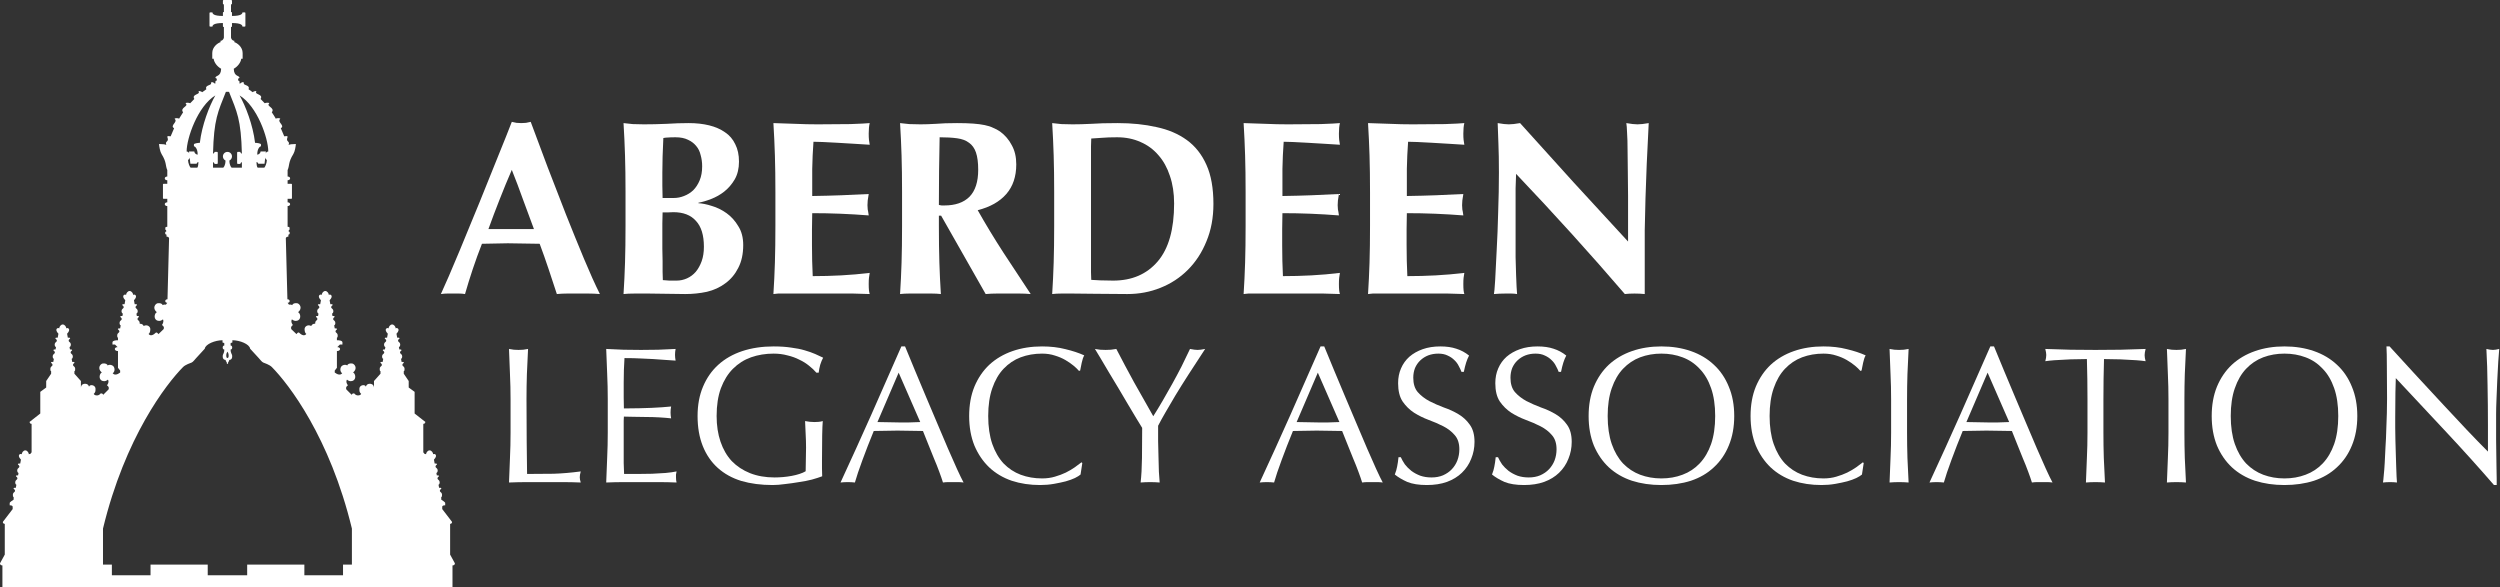
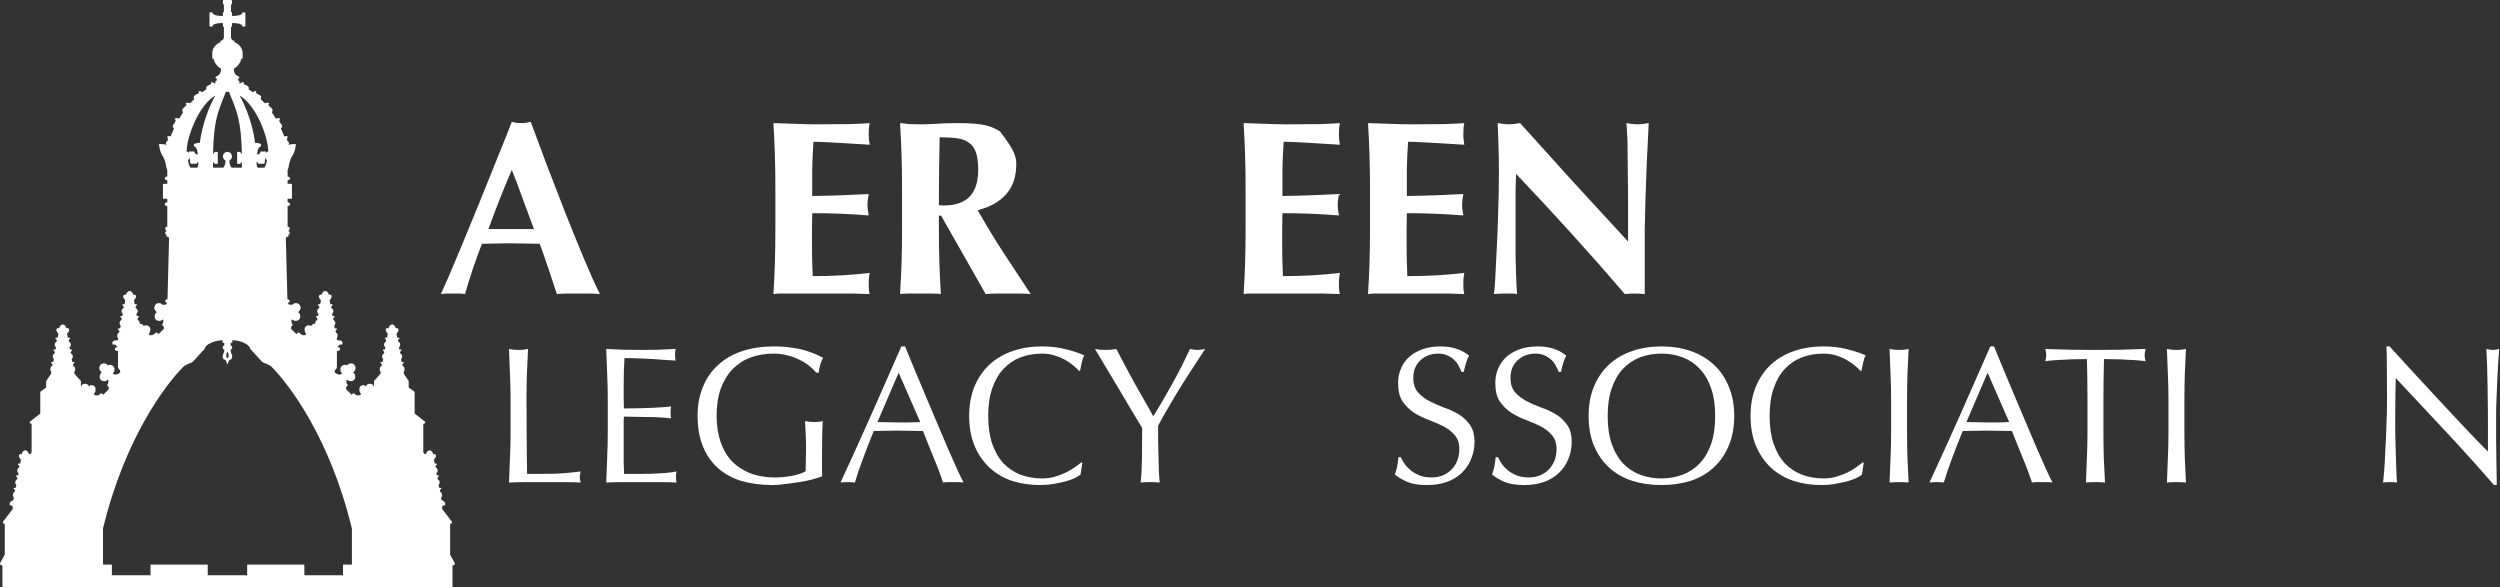
<svg xmlns="http://www.w3.org/2000/svg" width="1286" height="302" viewBox="0 0 1286 302" fill="none">
  <rect x="0" y="0" width="1286" height="302" fill="#333333" stroke="none" />
  <path fill-rule="evenodd" clip-rule="evenodd" d="M1.241 302V290.852C0.125 290.852 -0.078 290.041 0.023 289.737L2.458 285.278V269.468C1.545 269.468 1.342 268.657 1.545 268.353L6.516 261.867V260.752C6.516 259.942 5.502 259.942 4.994 259.942V258.726C4.994 258.32 6.415 257.408 7.023 257.003V255.685C6.618 255.584 6.618 255.077 6.618 254.469C6.618 253.557 7.304 253.208 7.531 252.949C8.063 252.341 7.463 251.733 7.125 251.53C6.821 251.348 7.023 250.922 7.429 250.922H8.139L8.427 249.345C8.021 249.244 7.835 248.693 7.835 248.085C7.835 247.173 8.522 246.823 8.748 246.564C9.281 245.956 8.681 245.348 8.342 245.146C8.038 244.963 8.241 244.538 8.647 244.538H9.302L9.528 243.294C9.122 243.193 8.85 242.612 8.85 242.004C8.85 241.092 9.536 240.742 9.763 240.484C10.295 239.876 9.695 239.268 9.357 239.065C9.053 238.882 9.255 238.457 9.661 238.457H10.408L10.777 236.43C8.444 233.998 10.574 233.086 11.183 233.694C11.183 232.883 11.995 231.667 13.009 231.667C14.024 231.667 14.835 232.883 14.835 233.694C15 233.529 15.277 233.476 15.546 233.534L16.256 232.68V218.289C16.256 217.884 15.85 217.884 15.546 217.884C15.546 217.58 15.343 217.174 15.038 217.174L20.72 212.715V201.567L23.763 199.338V195.993L26.3 192.243V190.926C25.894 190.825 25.894 190.318 25.894 189.71C25.894 188.798 26.581 188.448 26.807 188.19C27.34 187.582 26.739 186.973 26.401 186.771C26.097 186.588 26.3 186.163 26.706 186.163H27.416L27.703 184.585C27.297 184.484 27.111 183.933 27.111 183.325C27.111 182.413 27.798 182.063 28.024 181.805C28.557 181.197 27.957 180.589 27.619 180.386C27.314 180.204 27.517 179.778 27.923 179.778H28.578L28.804 178.535C28.398 178.433 28.126 177.852 28.126 177.244C28.126 176.332 28.813 175.983 29.039 175.724C29.572 175.116 28.971 174.508 28.633 174.305C28.329 174.123 28.532 173.697 28.938 173.697H29.685L30.054 171.67C27.72 169.238 29.851 168.326 30.459 168.934C30.459 168.123 31.271 166.907 32.286 166.907C33.3 166.907 34.112 168.123 34.112 168.934C34.721 168.326 36.851 169.238 34.518 171.67L34.886 173.697H35.634C36.039 173.697 36.242 174.123 35.938 174.305C35.6 174.508 34.999 175.116 35.532 175.724C35.758 175.983 36.445 176.332 36.445 177.244C36.445 177.852 36.173 178.433 35.767 178.535L35.993 179.778H36.648C37.054 179.778 37.257 180.204 36.953 180.386C36.614 180.589 36.014 181.197 36.547 181.805C36.773 182.063 37.46 182.413 37.46 183.325C37.46 183.933 37.274 184.484 36.868 184.585L37.155 186.163H37.866C38.271 186.163 38.474 186.588 38.17 186.771C37.832 186.973 37.231 187.582 37.764 188.19C37.99 188.448 38.677 188.798 38.677 189.71C38.677 190.318 38.677 190.825 38.271 190.926V192.243L41.619 195.993V199.338C41.822 197.513 43.243 197.412 43.75 197.412C45.211 197.412 45.711 198.425 45.779 198.932C46.185 197.513 49.026 198.02 49.127 199.844V200.756C49.127 201.729 48.518 202.378 48.214 202.581C48.539 203.391 49.634 203.459 50.142 203.391C50.953 203.31 51.562 202.682 51.765 202.378H52.171C52.739 202.378 53.016 202.851 53.084 203.087L55.823 200.351C56.31 199.216 55.485 198.459 55.011 198.223C56.148 196.763 55.823 195.655 55.519 195.284C54.139 196.5 52.712 196.061 52.171 195.689C50.547 194.574 51.359 191.939 52.374 191.635C49.837 189.507 51.571 187.16 52.881 186.973C54.301 186.771 55.316 187.379 55.316 187.987C56.777 187.176 58.287 188.043 58.664 188.903C59.374 190.524 58.427 191.906 57.954 191.939C58.765 193.156 60.389 192.75 61.809 191.635V190.622L60.693 189.203V180.589C58.562 180.589 58.562 178.562 60.49 178.562L59.171 177.244H57.852V176.028C58.055 175.116 59.678 175.024 60.693 175.024V173.707C60.287 173.605 60.287 173.098 60.287 172.49C60.287 171.578 60.974 171.229 61.2 170.97C61.733 170.362 61.133 169.754 60.794 169.551C60.49 169.369 60.693 168.943 61.099 168.943H61.809L62.096 167.366C61.69 167.265 61.505 166.714 61.505 166.106C61.505 165.194 62.191 164.844 62.417 164.585C62.95 163.977 62.35 163.369 62.012 163.167C61.707 162.984 61.91 162.559 62.316 162.559H62.971L63.197 161.315C62.791 161.214 62.519 160.633 62.519 160.025C62.519 159.113 63.206 158.763 63.432 158.505C63.965 157.897 63.364 157.289 63.026 157.086C62.722 156.903 62.925 156.478 63.331 156.478H64.078L64.447 154.451C62.113 152.019 64.244 151.107 64.853 151.715C64.853 150.904 65.664 149.688 66.679 149.688C67.693 149.688 68.505 150.904 68.505 151.715C69.114 151.107 71.244 152.019 68.911 154.451L69.28 156.478H70.027C70.432 156.478 70.635 156.903 70.331 157.086C69.993 157.289 69.392 157.897 69.925 158.505C70.151 158.763 70.838 159.113 70.838 160.025C70.838 160.633 70.566 161.214 70.16 161.315L70.386 162.559H71.041C71.447 162.559 71.65 162.984 71.346 163.167C71.007 163.369 70.407 163.977 70.94 164.585C71.166 164.844 71.853 165.194 71.853 166.106C71.853 166.246 71.853 166.38 71.848 166.506C73.313 166.506 73.814 167.316 73.882 167.722C75.505 166.749 77.331 167.823 77.331 169.343C77.331 170.965 76.723 171.64 76.418 171.776C77.473 173.235 79.225 172.046 79.969 171.269C80.578 170.633 81.153 171.404 81.491 171.877L84.129 169.343C84.708 168.244 83.791 167.452 83.317 167.215C84.24 165.914 84.129 164.648 83.824 164.276C82.445 165.492 81.017 165.053 80.476 164.681C78.853 163.567 79.665 160.932 80.679 160.628C78.143 158.499 79.877 156.153 81.187 155.966C82.607 155.763 83.621 156.371 83.621 156.979C84.215 156.65 84.816 156.597 85.346 156.709L86.056 155.763C84.636 155.763 84.636 153.939 86.158 153.939L86.969 122.623C86.969 121.914 86.056 121.711 85.651 121.711V120.697C84.737 120.697 84.737 119.076 85.549 119.076C85.549 118.346 85.211 118.164 85.042 118.164V117.15C85.042 116.745 85.718 116.644 86.056 116.644V106.002C84.332 106.002 84.332 104.077 86.056 104.077V102.253H84.129C83.885 102.253 83.824 102.05 83.824 101.949V94.854C83.824 94.753 83.885 94.55 84.129 94.55H86.056V92.726C84.332 92.726 84.332 90.801 86.056 90.801V87.501C84.993 85.186 85.817 83.568 83.114 79.247C82.303 77.95 81.931 75.43 81.795 74.079C83.723 74.079 85.042 74.248 85.549 74.585C84.656 72.396 87.071 73.167 86.158 70.734C85.777 69.721 86.8 70.059 87.781 70.126C88.356 68.658 88.948 67.275 89.555 65.971C87.172 64.552 91.636 62.83 89.912 61.208C89.373 60.701 91.941 60.6 92.08 61.107C92.772 59.911 93.476 58.799 94.187 57.762C92.347 55.431 97.115 54.722 95.593 53.303C94.984 52.736 97.013 52.695 97.839 53.1C98.546 52.312 99.253 51.582 99.956 50.903C98.434 48.337 103.101 48.742 102.188 47.121C101.864 46.546 103.507 46.918 104.032 47.425C104.751 46.881 105.457 46.378 106.144 45.906C105.231 43.574 108.921 44.081 108.579 42.763C108.478 41.75 110.203 42.459 110.507 43.063C110.609 42.996 110.711 42.93 110.811 42.864C110.608 41.547 111.116 41.446 111.521 41.446C111.521 40.392 111.521 40.331 110.811 40.128C110.71 38.608 113.652 39.723 113.753 35.365C111.724 34.25 110.101 32.122 109.898 30.197H109.188V27.258C109.188 24.116 112.063 22.089 113.449 21.683V20.974C114.585 20.974 115.072 19.893 115.174 19.353V13.88C114.667 13.88 114.667 13.677 114.667 13.475V11.853C109.898 11.853 109.289 12.968 109.289 13.677H108.072C107.829 13.677 107.768 13.407 107.768 13.272V6.786C107.768 6.651 107.829 6.38 108.072 6.38H109.289C109.289 7.09 109.898 8.205 114.667 8.205V6.588C114.667 6.385 114.667 6.183 115.174 6.183V2.838C115.174 2.19 114.836 2.028 114.667 2.028V0.406C114.667 0.082 114.937 0.001 115.072 0.001L118.928 0C119.063 0 119.333 0.081 119.333 0.405V2.027C119.164 2.027 118.826 2.189 118.826 2.838V6.182C119.333 6.182 119.333 6.385 119.333 6.587V8.204C124.102 8.204 124.711 7.089 124.711 6.38H125.928C126.171 6.38 126.232 6.65 126.232 6.785V13.271C126.232 13.406 126.171 13.676 125.928 13.676H124.711C124.711 12.967 124.102 11.852 119.333 11.852V13.474C119.333 13.676 119.333 13.879 118.826 13.879V19.352C118.928 19.892 119.415 20.973 120.551 20.973V21.683C121.937 22.088 124.812 24.115 124.812 27.257V30.196H124.102C123.899 32.121 122.276 34.25 120.247 35.364C120.348 39.722 123.29 38.607 123.189 40.128C122.479 40.33 122.479 40.391 122.479 41.445C122.884 41.445 123.392 41.546 123.189 42.864C123.289 42.929 123.391 42.996 123.493 43.062C123.797 42.458 125.522 41.749 125.421 42.762C125.079 44.08 128.769 43.573 127.856 45.906C128.543 46.377 129.249 46.88 129.968 47.424C130.493 46.917 132.136 46.545 131.812 47.12C130.899 48.742 135.566 48.336 134.044 50.903C134.747 51.581 135.454 52.311 136.161 53.1C136.986 52.694 139.016 52.735 138.407 53.302C136.885 54.721 141.653 55.431 139.813 57.761C140.524 58.798 141.228 59.91 141.92 61.106C142.059 60.599 144.627 60.7 144.088 61.207C142.364 62.829 146.828 64.552 144.445 65.97C145.052 67.274 145.644 68.657 146.219 70.126C147.2 70.058 148.223 69.72 147.842 70.734C146.929 73.166 149.344 72.396 148.451 74.585C148.958 74.247 150.277 74.078 152.205 74.078C152.069 75.429 151.697 77.949 150.886 79.247C148.183 83.567 149.007 85.186 147.944 87.501V90.8C149.668 90.8 149.668 92.725 147.944 92.725V94.55H149.871C150.115 94.55 150.176 94.752 150.176 94.854V101.948C150.176 102.049 150.115 102.252 149.871 102.252H147.944V104.076C149.668 104.076 149.668 106.002 147.944 106.002V116.643C148.282 116.643 148.958 116.744 148.958 117.15V118.163C148.789 118.163 148.451 118.346 148.451 119.075C149.262 119.075 149.262 120.697 148.349 120.697V121.71C147.944 121.71 147.03 121.913 147.03 122.623L147.842 153.938C149.364 153.938 149.364 155.763 147.944 155.763L148.654 156.708C149.184 156.597 149.785 156.649 150.378 156.979C150.378 156.371 151.393 155.762 152.813 155.965C154.123 156.152 155.857 158.499 153.321 160.627C154.335 160.931 155.147 163.566 153.524 164.681C152.982 165.052 151.555 165.492 150.176 164.276C149.871 164.647 149.547 165.755 150.683 167.215C150.209 167.451 149.384 168.208 149.871 169.343L152.509 171.876C152.847 171.403 153.422 170.633 154.031 171.268C154.775 172.045 156.527 173.234 157.582 171.775C157.277 171.64 156.669 170.964 156.669 169.343C156.669 167.823 158.495 166.748 160.118 167.721C160.186 167.316 160.687 166.505 162.152 166.505C162.147 166.38 162.147 166.245 162.147 166.105C162.147 165.193 162.834 164.843 163.06 164.585C163.593 163.977 162.993 163.369 162.654 163.166C162.35 162.984 162.553 162.558 162.959 162.558H163.614L163.84 161.315C163.434 161.213 163.162 160.632 163.162 160.024C163.162 159.112 163.848 158.763 164.075 158.504C164.607 157.896 164.007 157.288 163.669 157.085C163.365 156.903 163.568 156.477 163.973 156.477H164.72L165.089 154.45C162.756 152.018 164.886 151.106 165.495 151.714C165.495 150.903 166.307 149.687 167.321 149.687C168.336 149.687 169.148 150.903 169.148 151.714C169.756 151.106 171.887 152.018 169.553 154.45L169.922 156.477H170.669C171.075 156.477 171.278 156.903 170.974 157.085C170.636 157.288 170.035 157.896 170.568 158.504C170.794 158.763 171.481 159.112 171.481 160.024C171.481 160.632 171.209 161.213 170.803 161.315L171.029 162.558H171.684C172.09 162.558 172.293 162.984 171.988 163.166C171.65 163.369 171.05 163.977 171.582 164.585C171.809 164.843 172.496 165.193 172.496 166.105C172.496 166.713 172.31 167.264 171.904 167.365L172.191 168.943H172.901C173.307 168.943 173.51 169.368 173.206 169.551C172.868 169.754 172.267 170.362 172.8 170.97C173.026 171.228 173.713 171.578 173.713 172.49C173.713 173.098 173.713 173.605 173.307 173.706V175.023C174.322 175.023 175.945 175.116 176.148 176.028V177.244H174.829L173.51 178.561C175.438 178.561 175.438 180.588 173.307 180.588V189.203L172.191 190.621V191.635C173.612 192.75 175.235 193.155 176.046 191.939C175.573 191.905 174.626 190.524 175.336 188.902C175.713 188.043 177.223 187.176 178.684 187.986C178.684 187.378 179.699 186.77 181.119 186.973C182.429 187.16 184.163 189.507 181.626 191.635C182.641 191.939 183.453 194.574 181.829 195.689C181.288 196.06 179.861 196.499 178.481 195.283C178.177 195.655 177.852 196.763 178.989 198.222C178.515 198.459 177.69 199.215 178.177 200.351L180.916 203.087C180.984 202.85 181.261 202.377 181.829 202.377H182.235C182.438 202.682 183.047 203.31 183.858 203.391C184.366 203.458 185.461 203.391 185.786 202.58C185.482 202.377 184.873 201.729 184.873 200.756V199.844C184.974 198.02 187.815 197.513 188.221 198.932C188.289 198.425 188.789 197.412 190.25 197.412C190.757 197.412 192.178 197.513 192.381 199.337V195.993L195.729 192.243V190.925C195.323 190.824 195.323 190.317 195.323 189.709C195.323 188.797 196.01 188.448 196.236 188.189C196.769 187.581 196.168 186.973 195.83 186.77C195.526 186.588 195.729 186.162 196.134 186.162H196.845L197.132 184.585C196.726 184.484 196.54 183.933 196.54 183.325C196.54 182.412 197.227 182.063 197.453 181.804C197.986 181.196 197.386 180.588 197.048 180.386C196.743 180.203 196.946 179.777 197.352 179.777H198.007L198.233 178.534C197.827 178.433 197.555 177.852 197.555 177.244C197.555 176.332 198.242 175.982 198.468 175.724C199.001 175.116 198.4 174.507 198.062 174.305C197.758 174.122 197.961 173.697 198.366 173.697H199.113L199.482 171.67C197.149 169.237 199.28 168.325 199.888 168.933C199.888 168.123 200.7 166.907 201.714 166.907C202.729 166.907 203.541 168.123 203.541 168.933C204.149 168.325 206.28 169.237 203.946 171.67L204.315 173.697H205.062C205.468 173.697 205.671 174.122 205.367 174.305C205.029 174.507 204.428 175.116 204.961 175.724C205.187 175.982 205.874 176.332 205.874 177.244C205.874 177.852 205.602 178.433 205.196 178.534L205.422 179.777H206.077C206.483 179.777 206.686 180.203 206.381 180.386C206.043 180.588 205.443 181.196 205.975 181.804C206.202 182.063 206.889 182.412 206.889 183.325C206.889 183.933 206.703 184.484 206.297 184.585L206.584 186.162H207.294C207.7 186.162 207.903 186.588 207.599 186.77C207.261 186.973 206.66 187.581 207.193 188.189C207.419 188.448 208.106 188.797 208.106 189.709C208.106 190.317 208.106 190.824 207.7 190.925V192.243L210.237 195.993V199.337L213.28 201.567V212.715L218.962 217.174C218.657 217.174 218.454 217.579 218.454 217.883C218.15 217.883 217.744 217.883 217.744 218.289V232.68L218.454 233.534C218.723 233.475 219 233.529 219.165 233.693C219.165 232.882 219.976 231.666 220.991 231.666C222.005 231.666 222.817 232.882 222.817 233.693C223.426 233.085 225.556 233.997 223.223 236.429L223.592 238.456H224.339C224.745 238.456 224.947 238.882 224.643 239.064C224.305 239.267 223.705 239.875 224.237 240.483C224.464 240.742 225.15 241.091 225.15 242.003C225.15 242.612 224.878 243.192 224.472 243.294L224.698 244.537H225.353C225.759 244.537 225.962 244.963 225.658 245.145C225.319 245.348 224.719 245.956 225.252 246.564C225.478 246.822 226.165 247.172 226.165 248.084C226.165 248.692 225.979 249.243 225.573 249.344L225.861 250.922H226.571C226.977 250.922 227.179 251.348 226.875 251.53C226.537 251.733 225.937 252.341 226.469 252.949C226.696 253.207 227.382 253.557 227.382 254.469C227.382 255.077 227.382 255.583 226.977 255.685V257.002C227.585 257.408 229.006 258.32 229.006 258.725V259.941C228.498 259.941 227.484 259.941 227.484 260.752V261.867L232.455 268.353C232.658 268.657 232.455 269.468 231.542 269.468V285.278L233.977 289.737C234.078 290.041 233.875 290.852 232.759 290.852V302L1.241 302ZM52.982 271.9V290.447H57.548V295.919H77.433V290.447H106.855V295.919L127.145 295.919V290.446H156.567V295.919H176.452V290.446H181.018V271.9C169.655 224.876 148.451 197.513 139.827 188.797C138.624 187.581 136.073 186.77 135.363 186.466C134.653 186.162 133.638 184.743 133.131 184.237L128.667 179.372C128.346 176.986 123.29 175.014 119.536 175.014V175.926C119.536 176.737 118.623 175.926 118.623 176.737V177.751C119.435 177.751 119.435 178.561 119.435 178.764C119.435 178.967 119.435 179.777 118.623 179.777C118.623 182.007 119.435 181.869 119.435 183.325C119.435 184.845 118.522 185.149 117.913 185.149C117.913 185.878 117.575 186.128 117.406 186.162C117.406 186.973 117.304 187.176 117 187.176C116.696 187.176 116.594 186.973 116.594 186.163C116.425 186.129 116.087 185.879 116.087 185.149C115.478 185.149 114.565 184.845 114.565 183.325C114.565 181.87 115.377 182.008 115.377 179.778C114.565 179.778 114.565 178.967 114.565 178.765C114.565 178.562 114.565 177.751 115.377 177.751V176.738C115.377 175.927 114.464 176.738 114.464 175.927V175.015C110.71 175.015 105.654 176.987 105.333 179.373L100.869 184.237C100.361 184.744 99.347 186.163 98.637 186.467C97.927 186.771 95.376 187.582 94.173 188.798C85.549 197.513 64.345 224.876 52.982 271.9ZM116.391 182.818C116.391 183.325 116.391 184.136 117 184.136C117.609 184.136 117.609 183.325 117.609 182.818C117.609 181.845 117.203 181.129 117 180.892C116.797 181.129 116.391 181.845 116.391 182.818ZM97.318 79.045C97.284 78.673 96.892 77.93 95.999 77.93C95.999 71.154 101.656 54.642 110.772 49.084C107.664 54.509 103.875 64.308 102.796 73.471C101.883 73.471 99.753 73.775 99.753 74.281V75.194C100.395 75.362 101.68 76.471 101.68 79.551C101.173 79.518 100.118 79.146 99.956 77.93H97.216L97.318 79.045L97.557 81.072L97.927 84.213H101.173C101.207 83.943 101.437 83.403 102.086 83.403C102.019 84.112 101.985 85.734 101.477 86.24H98.028C97.622 85.767 96.79 84.213 96.709 82.186C97.115 82.186 97.318 81.882 97.557 81.072L97.318 79.045ZM116.188 47.253C116.457 47.233 116.727 47.221 117 47.221C117.273 47.221 117.543 47.232 117.812 47.252C121.866 57.484 124 61.347 124.427 79.044C123.797 78.841 123.696 78.436 123.595 78.132H122.377C121.971 78.132 121.971 78.335 121.971 78.943V83.503C121.971 84.111 121.971 84.314 122.377 84.314H123.595C123.696 84.01 123.899 83.572 124.427 83.402V86.24H119.131C118.116 85.125 117.981 83.407 118.015 82.562C118.795 82.186 119.333 81.387 119.333 80.463C119.333 79.175 118.289 78.133 117 78.133C115.711 78.133 114.667 79.176 114.667 80.463C114.667 81.388 115.205 82.186 115.985 82.563C116.019 83.408 115.884 85.125 114.869 86.24H109.573V83.403C110.101 83.573 110.304 84.011 110.405 84.315H111.623C112.029 84.315 112.029 84.112 112.029 83.504V78.943C112.029 78.335 112.029 78.133 111.623 78.133H110.405C110.304 78.437 110.203 78.842 109.573 79.045C110 61.348 112.134 57.485 116.188 47.253ZM138.001 77.929C137.108 77.929 136.716 78.672 136.682 79.044L136.443 81.071C136.682 81.882 136.885 82.186 137.291 82.186C137.21 84.213 136.378 85.767 135.972 86.24H132.522C132.015 85.733 131.981 84.111 131.914 83.402C132.563 83.402 132.793 83.942 132.827 84.213H136.073L136.443 81.071L136.682 79.044L136.784 77.929H134.044C133.882 79.145 132.827 79.517 132.32 79.551C132.32 76.47 133.605 75.362 134.247 75.193V74.281C134.247 73.774 132.117 73.47 131.204 73.47C130.125 64.308 126.336 54.509 123.228 49.083C132.344 54.641 138.001 71.153 138.001 77.929Z" fill="white" />
  <path d="M263.272 87.384C261.053 92.504 258.963 97.581 257 102.616C255.037 107.565 253.117 112.643 251.24 117.848H274.664C272.787 112.643 270.909 107.565 269.032 102.616C267.24 97.581 265.32 92.504 263.272 87.384ZM308.584 151.256C306.536 151.085 304.573 151 302.696 151C300.904 151 299.112 151 297.32 151C295.528 151 293.693 151 291.816 151C290.024 151 288.232 151.085 286.44 151.256C285.075 147.075 283.667 142.808 282.216 138.456C280.765 134.104 279.229 129.752 277.608 125.4C274.877 125.315 272.147 125.272 269.416 125.272C266.685 125.187 263.955 125.144 261.224 125.144C259.005 125.144 256.787 125.187 254.568 125.272C252.349 125.272 250.131 125.315 247.912 125.4C246.205 129.752 244.627 134.104 243.176 138.456C241.725 142.808 240.403 147.075 239.208 151.256C238.184 151.085 237.16 151 236.136 151C235.197 151 234.216 151 233.192 151C232.168 151 231.144 151 230.12 151C229.096 151 227.987 151.085 226.792 151.256C227.816 149.037 229.181 145.965 230.888 142.04C232.595 138.115 234.472 133.677 236.52 128.728C238.568 123.779 240.744 118.488 243.048 112.856C245.437 107.139 247.784 101.379 250.088 95.576C252.477 89.773 254.781 84.056 257 78.424C259.304 72.792 261.395 67.544 263.272 62.68C264.125 62.851 264.936 63.021 265.704 63.192C266.472 63.277 267.283 63.32 268.136 63.32C268.989 63.32 269.8 63.277 270.568 63.192C271.336 63.021 272.147 62.851 273 62.68C275.731 69.933 278.632 77.699 281.704 85.976C284.861 94.253 288.019 102.403 291.176 110.424C294.333 118.36 297.405 125.912 300.392 133.08C303.379 140.248 306.109 146.307 308.584 151.256Z" fill="white" />
-   <path d="M362.087 126.936C362.087 120.963 360.722 116.525 357.991 113.624C355.346 110.637 351.463 109.144 346.343 109.144C345.148 109.144 344.124 109.187 343.271 109.272C342.418 109.272 341.607 109.272 340.839 109.272C340.839 111.064 340.796 112.941 340.711 114.904C340.711 116.781 340.711 119.043 340.711 121.688C340.711 123.736 340.711 125.827 340.711 127.96C340.796 130.093 340.839 132.184 340.839 134.232C340.839 136.28 340.839 138.157 340.839 139.864C340.924 141.571 340.967 142.979 340.967 144.088C342.162 144.173 343.271 144.259 344.295 144.344C345.319 144.344 346.556 144.344 348.007 144.344C349.884 144.344 351.676 143.96 353.383 143.192C355.09 142.424 356.583 141.315 357.863 139.864C359.143 138.328 360.167 136.493 360.935 134.36C361.703 132.227 362.087 129.752 362.087 126.936ZM361.191 85.592C361.191 83.544 360.935 81.624 360.423 79.832C359.996 77.955 359.228 76.376 358.119 75.096C357.01 73.731 355.602 72.664 353.895 71.896C352.188 71.043 350.055 70.616 347.495 70.616C345.618 70.616 344.295 70.659 343.527 70.744C342.844 70.744 342.076 70.829 341.223 71C341.052 74.157 340.924 77.357 340.839 80.6C340.754 83.843 340.711 86.573 340.711 88.792C340.711 91.096 340.711 93.315 340.711 95.448C340.796 97.496 340.839 99.629 340.839 101.848H346.599C348.391 101.848 350.14 101.507 351.847 100.824C353.639 100.141 355.218 99.16 356.583 97.88C357.948 96.515 359.058 94.808 359.911 92.76C360.764 90.712 361.191 88.323 361.191 85.592ZM321.767 98.776C321.767 91.693 321.682 85.421 321.511 79.96C321.34 74.413 321.084 68.867 320.743 63.32C322.194 63.491 323.772 63.661 325.479 63.832C327.186 63.917 329.106 63.96 331.239 63.96C334.908 63.96 338.748 63.875 342.759 63.704C346.77 63.448 350.61 63.32 354.279 63.32C358.119 63.32 361.618 63.704 364.775 64.472C367.932 65.24 370.663 66.435 372.967 68.056C375.271 69.592 377.02 71.64 378.215 74.2C379.495 76.675 380.135 79.661 380.135 83.16C380.135 86.659 379.41 89.688 377.959 92.248C376.508 94.723 374.716 96.813 372.583 98.52C370.535 100.141 368.274 101.421 365.799 102.36C363.41 103.299 361.234 103.939 359.271 104.28V104.536C361.234 104.621 363.538 105.091 366.183 105.944C368.828 106.712 371.346 107.949 373.735 109.656C376.124 111.363 378.13 113.581 379.751 116.312C381.458 118.957 382.311 122.2 382.311 126.04C382.311 130.648 381.458 134.573 379.751 137.816C378.13 141.059 375.911 143.704 373.095 145.752C370.364 147.8 367.207 149.251 363.623 150.104C360.039 150.872 356.327 151.256 352.487 151.256C349.074 151.256 345.874 151.213 342.887 151.128C339.986 151.043 336.914 151 333.671 151C331.367 151 328.978 151 326.503 151C324.114 151 322.194 151.085 320.743 151.256C321.084 145.965 321.34 140.589 321.511 135.128C321.682 129.581 321.767 123.267 321.767 116.184V98.776Z" fill="white" />
  <path d="M398.865 98.776C398.865 91.693 398.78 85.421 398.609 79.96C398.438 74.413 398.182 68.867 397.841 63.32C401.681 63.405 405.478 63.533 409.233 63.704C412.988 63.875 416.785 63.96 420.625 63.96C426.94 63.96 432.529 63.917 437.393 63.832C442.342 63.661 445.67 63.491 447.377 63.32C447.036 64.685 446.865 66.477 446.865 68.696C446.865 70.061 446.908 71.128 446.993 71.896C447.078 72.664 447.206 73.517 447.377 74.456C444.902 74.285 442.172 74.115 439.185 73.944C436.284 73.773 433.425 73.603 430.609 73.432C427.878 73.261 425.404 73.133 423.185 73.048C420.966 72.963 419.388 72.92 418.449 72.92C418.108 77.613 417.894 82.264 417.809 86.872C417.809 91.48 417.809 96.131 417.809 100.824C423.356 100.739 428.348 100.611 432.785 100.44C437.308 100.269 442.001 100.056 446.865 99.8C446.609 101.251 446.438 102.36 446.353 103.128C446.268 103.896 446.225 104.707 446.225 105.56C446.225 106.243 446.268 106.968 446.353 107.736C446.524 108.419 446.694 109.443 446.865 110.808C437.137 110.04 427.452 109.656 417.809 109.656C417.809 112.387 417.766 115.117 417.681 117.848C417.681 120.579 417.681 123.309 417.681 126.04C417.681 131.587 417.809 136.92 418.065 142.04C422.929 142.04 427.793 141.912 432.657 141.656C437.521 141.4 442.428 140.973 447.377 140.376C447.206 141.315 447.078 142.168 446.993 142.936C446.908 143.704 446.865 144.771 446.865 146.136C446.865 147.501 446.908 148.568 446.993 149.336C447.078 150.104 447.206 150.744 447.377 151.256C445.073 151.171 442.214 151.085 438.801 151C435.473 151 430.865 151 424.977 151C419.772 151 415.548 151 412.305 151C409.148 151 406.588 151 404.625 151C402.748 151 401.297 151 400.273 151C399.334 151.085 398.524 151.171 397.841 151.256C398.182 145.965 398.438 140.589 398.609 135.128C398.78 129.581 398.865 123.267 398.865 116.184V98.776Z" fill="white" />
-   <path d="M503.185 87.384C503.185 83.629 502.801 80.643 502.033 78.424C501.265 76.205 500.07 74.541 498.449 73.432C496.913 72.237 494.865 71.469 492.305 71.128C489.83 70.787 486.844 70.616 483.345 70.616C483.089 82.221 482.961 93.827 482.961 105.432C483.473 105.517 483.942 105.603 484.369 105.688C484.881 105.688 485.35 105.688 485.777 105.688C491.409 105.688 495.718 104.195 498.705 101.208C501.692 98.136 503.185 93.528 503.185 87.384ZM482.961 110.936V116.184C482.961 123.267 483.046 129.581 483.217 135.128C483.388 140.589 483.644 145.965 483.985 151.256C482.534 151.085 480.956 151 479.249 151C477.542 151 475.622 151 473.489 151C471.356 151 469.436 151 467.729 151C466.022 151 464.444 151.085 462.993 151.256C463.334 145.965 463.59 140.589 463.761 135.128C463.932 129.581 464.017 123.267 464.017 116.184V98.776C464.017 91.693 463.932 85.421 463.761 79.96C463.59 74.413 463.334 68.867 462.993 63.32C464.444 63.491 466.022 63.661 467.729 63.832C469.436 63.917 471.356 63.96 473.489 63.96C475.793 63.96 478.396 63.875 481.297 63.704C484.284 63.448 487.953 63.32 492.305 63.32C495.548 63.32 498.321 63.405 500.625 63.576C502.929 63.747 504.892 64.003 506.513 64.344C508.22 64.685 509.67 65.155 510.865 65.752C512.145 66.264 513.34 66.904 514.449 67.672C517.009 69.549 519.014 71.896 520.465 74.712C522.001 77.443 522.769 80.728 522.769 84.568C522.769 90.797 521.062 95.875 517.649 99.8C514.236 103.725 509.329 106.499 502.929 108.12C507.025 115.373 511.42 122.627 516.113 129.88C520.806 137.048 525.5 144.173 530.193 151.256C528.23 151.085 526.31 151 524.433 151C522.556 151 520.636 151 518.673 151C516.71 151 514.748 151 512.785 151C510.908 151 508.988 151.085 507.025 151.256L484.113 110.936H482.961Z" fill="white" />
-   <path d="M561.211 133.208C561.211 135.683 561.211 137.944 561.211 139.992C561.296 142.04 561.339 143.363 561.339 143.96C562.619 144.045 564.155 144.131 565.947 144.216C567.739 144.301 569.958 144.344 572.603 144.344C582.246 144.344 589.883 141.059 595.515 134.488C601.147 127.917 603.963 117.976 603.963 104.664C603.963 99.373 603.238 94.637 601.787 90.456C600.422 86.275 598.459 82.733 595.899 79.832C593.339 76.845 590.267 74.584 586.683 73.048C583.099 71.427 579.088 70.616 574.651 70.616C571.579 70.616 569.062 70.701 567.099 70.872C565.222 70.957 563.302 71.085 561.339 71.256C561.339 71.853 561.296 73.176 561.211 75.224C561.211 77.272 561.211 79.576 561.211 82.136V133.208ZM542.267 98.776C542.267 91.693 542.182 85.421 542.011 79.96C541.84 74.413 541.584 68.867 541.243 63.32C542.694 63.491 544.272 63.661 545.979 63.832C547.686 63.917 549.606 63.96 551.739 63.96C554.555 63.96 557.712 63.875 561.211 63.704C564.71 63.448 569.275 63.32 574.907 63.32C582.246 63.32 588.902 64.003 594.875 65.368C600.934 66.648 606.139 68.867 610.491 72.024C614.843 75.181 618.214 79.448 620.603 84.824C622.992 90.115 624.187 96.813 624.187 104.92C624.187 112.003 622.992 118.403 620.603 124.12C618.299 129.837 615.099 134.744 611.003 138.84C606.992 142.851 602.299 145.923 596.923 148.056C591.632 150.189 585.958 151.256 579.899 151.256C573.499 151.256 568.038 151.213 563.515 151.128C558.992 151.043 555.067 151 551.739 151C549.606 151 547.686 151 545.979 151C544.272 151 542.694 151.085 541.243 151.256C541.584 145.965 541.84 140.589 542.011 135.128C542.182 129.581 542.267 123.267 542.267 116.184V98.776Z" fill="white" />
+   <path d="M503.185 87.384C503.185 83.629 502.801 80.643 502.033 78.424C501.265 76.205 500.07 74.541 498.449 73.432C496.913 72.237 494.865 71.469 492.305 71.128C489.83 70.787 486.844 70.616 483.345 70.616C483.089 82.221 482.961 93.827 482.961 105.432C483.473 105.517 483.942 105.603 484.369 105.688C484.881 105.688 485.35 105.688 485.777 105.688C491.409 105.688 495.718 104.195 498.705 101.208C501.692 98.136 503.185 93.528 503.185 87.384ZM482.961 110.936V116.184C482.961 123.267 483.046 129.581 483.217 135.128C483.388 140.589 483.644 145.965 483.985 151.256C482.534 151.085 480.956 151 479.249 151C477.542 151 475.622 151 473.489 151C471.356 151 469.436 151 467.729 151C466.022 151 464.444 151.085 462.993 151.256C463.334 145.965 463.59 140.589 463.761 135.128C463.932 129.581 464.017 123.267 464.017 116.184V98.776C464.017 91.693 463.932 85.421 463.761 79.96C463.59 74.413 463.334 68.867 462.993 63.32C464.444 63.491 466.022 63.661 467.729 63.832C469.436 63.917 471.356 63.96 473.489 63.96C475.793 63.96 478.396 63.875 481.297 63.704C484.284 63.448 487.953 63.32 492.305 63.32C495.548 63.32 498.321 63.405 500.625 63.576C502.929 63.747 504.892 64.003 506.513 64.344C508.22 64.685 509.67 65.155 510.865 65.752C512.145 66.264 513.34 66.904 514.449 67.672C522.001 77.443 522.769 80.728 522.769 84.568C522.769 90.797 521.062 95.875 517.649 99.8C514.236 103.725 509.329 106.499 502.929 108.12C507.025 115.373 511.42 122.627 516.113 129.88C520.806 137.048 525.5 144.173 530.193 151.256C528.23 151.085 526.31 151 524.433 151C522.556 151 520.636 151 518.673 151C516.71 151 514.748 151 512.785 151C510.908 151 508.988 151.085 507.025 151.256L484.113 110.936H482.961Z" fill="white" />
  <path d="M640.74 98.776C640.74 91.693 640.655 85.421 640.484 79.96C640.313 74.413 640.057 68.867 639.716 63.32C643.556 63.405 647.353 63.533 651.108 63.704C654.863 63.875 658.66 63.96 662.5 63.96C668.815 63.96 674.404 63.917 679.268 63.832C684.217 63.661 687.545 63.491 689.252 63.32C688.911 64.685 688.74 66.477 688.74 68.696C688.74 70.061 688.783 71.128 688.868 71.896C688.953 72.664 689.081 73.517 689.252 74.456C686.777 74.285 684.047 74.115 681.06 73.944C678.159 73.773 675.3 73.603 672.484 73.432C669.753 73.261 667.279 73.133 665.06 73.048C662.841 72.963 661.263 72.92 660.324 72.92C659.983 77.613 659.769 82.264 659.684 86.872C659.684 91.48 659.684 96.131 659.684 100.824C665.231 100.739 670.223 100.611 674.66 100.44C679.183 100.269 683.876 100.056 688.74 99.8C688.484 101.251 688.313 102.36 688.228 103.128C688.143 103.896 688.1 104.707 688.1 105.56C688.1 106.243 688.143 106.968 688.228 107.736C688.399 108.419 688.569 109.443 688.74 110.808C679.012 110.04 669.327 109.656 659.684 109.656C659.684 112.387 659.641 115.117 659.556 117.848C659.556 120.579 659.556 123.309 659.556 126.04C659.556 131.587 659.684 136.92 659.94 142.04C664.804 142.04 669.668 141.912 674.532 141.656C679.396 141.4 684.303 140.973 689.252 140.376C689.081 141.315 688.953 142.168 688.868 142.936C688.783 143.704 688.74 144.771 688.74 146.136C688.74 147.501 688.783 148.568 688.868 149.336C688.953 150.104 689.081 150.744 689.252 151.256C686.948 151.171 684.089 151.085 680.676 151C677.348 151 672.74 151 666.852 151C661.647 151 657.423 151 654.18 151C651.023 151 648.463 151 646.5 151C644.623 151 643.172 151 642.148 151C641.209 151.085 640.399 151.171 639.716 151.256C640.057 145.965 640.313 140.589 640.484 135.128C640.655 129.581 640.74 123.267 640.74 116.184V98.776Z" fill="white" />
  <path d="M704.74 98.776C704.74 91.693 704.655 85.421 704.484 79.96C704.313 74.413 704.057 68.867 703.716 63.32C707.556 63.405 711.353 63.533 715.108 63.704C718.863 63.875 722.66 63.96 726.5 63.96C732.815 63.96 738.404 63.917 743.268 63.832C748.217 63.661 751.545 63.491 753.252 63.32C752.911 64.685 752.74 66.477 752.74 68.696C752.74 70.061 752.783 71.128 752.868 71.896C752.953 72.664 753.081 73.517 753.252 74.456C750.777 74.285 748.047 74.115 745.06 73.944C742.159 73.773 739.3 73.603 736.484 73.432C733.753 73.261 731.279 73.133 729.06 73.048C726.841 72.963 725.263 72.92 724.324 72.92C723.983 77.613 723.769 82.264 723.684 86.872C723.684 91.48 723.684 96.131 723.684 100.824C729.231 100.739 734.223 100.611 738.66 100.44C743.183 100.269 747.876 100.056 752.74 99.8C752.484 101.251 752.313 102.36 752.228 103.128C752.143 103.896 752.1 104.707 752.1 105.56C752.1 106.243 752.143 106.968 752.228 107.736C752.399 108.419 752.569 109.443 752.74 110.808C743.012 110.04 733.327 109.656 723.684 109.656C723.684 112.387 723.641 115.117 723.556 117.848C723.556 120.579 723.556 123.309 723.556 126.04C723.556 131.587 723.684 136.92 723.94 142.04C728.804 142.04 733.668 141.912 738.532 141.656C743.396 141.4 748.303 140.973 753.252 140.376C753.081 141.315 752.953 142.168 752.868 142.936C752.783 143.704 752.74 144.771 752.74 146.136C752.74 147.501 752.783 148.568 752.868 149.336C752.953 150.104 753.081 150.744 753.252 151.256C750.948 151.171 748.089 151.085 744.676 151C741.348 151 736.74 151 730.852 151C725.647 151 721.423 151 718.18 151C715.023 151 712.463 151 710.5 151C708.623 151 707.172 151 706.148 151C705.209 151.085 704.399 151.171 703.716 151.256C704.057 145.965 704.313 140.589 704.484 135.128C704.655 129.581 704.74 123.267 704.74 116.184V98.776Z" fill="white" />
  <path d="M771.044 88.792C771.044 82.904 770.959 77.955 770.788 73.944C770.617 69.933 770.489 66.392 770.404 63.32C772.793 63.747 774.713 63.96 776.164 63.96C777.615 63.96 779.535 63.747 781.924 63.32C791.225 73.645 800.399 83.8 809.444 93.784C818.575 103.768 827.919 113.923 837.476 124.248V100.696C837.476 96.515 837.433 92.419 837.348 88.408C837.348 84.312 837.305 80.557 837.22 77.144C837.22 73.731 837.135 70.787 836.964 68.312C836.879 65.837 836.751 64.173 836.58 63.32C838.969 63.747 840.889 63.96 842.34 63.96C843.791 63.96 845.711 63.747 848.1 63.32C847.673 71.085 847.332 78.125 847.076 84.44C846.82 90.669 846.607 96.557 846.436 102.104C846.265 107.651 846.137 113.155 846.052 118.616C846.052 123.992 846.052 129.752 846.052 135.896V151.256C844.345 151.085 842.596 151 840.804 151C838.927 151 837.263 151.085 835.812 151.256C818.233 130.776 799.588 110.168 779.876 89.432C779.791 91.907 779.705 94.381 779.62 96.856C779.62 99.331 779.62 101.848 779.62 104.408V119.256C779.62 124.376 779.62 128.728 779.62 132.312C779.705 135.896 779.791 138.925 779.876 141.4C779.961 143.875 780.047 145.923 780.132 147.544C780.217 149.08 780.303 150.317 780.388 151.256C779.364 151.085 778.34 151 777.316 151C776.292 151 775.311 151 774.372 151C772.409 151 770.447 151.085 768.484 151.256C768.655 150.573 768.868 148.141 769.124 143.96C769.38 139.779 769.636 134.701 769.892 128.728C770.233 122.669 770.489 116.141 770.66 109.144C770.916 102.061 771.044 95.277 771.044 88.792Z" fill="white" />
  <path d="M262.632 205.4C262.632 201 262.532 196.7 262.332 192.5C262.199 188.233 262.032 183.9 261.832 179.5C262.699 179.633 263.532 179.767 264.332 179.9C265.132 179.967 265.932 180 266.732 180C267.532 180 268.332 179.967 269.132 179.9C269.932 179.767 270.765 179.633 271.632 179.5C271.432 183.9 271.232 188.233 271.032 192.5C270.899 196.7 270.832 201 270.832 205.4C270.832 213.8 270.865 221.1 270.932 227.3C270.999 233.433 271.065 238.933 271.132 243.8C275.865 243.8 280.399 243.767 284.732 243.7C289.065 243.567 293.732 243.167 298.732 242.5C298.399 243.7 298.232 244.7 298.232 245.5C298.232 246.233 298.399 247.133 298.732 248.2C295.665 248.067 292.599 248 289.532 248C286.465 248 283.399 248 280.332 248C277.132 248 274.032 248 271.032 248C268.099 248 265.032 248.067 261.832 248.2C262.032 244.067 262.199 239.867 262.332 235.6C262.532 231.333 262.632 227 262.632 222.6V205.4Z" fill="white" />
  <path d="M312.632 205.3C312.632 200.9 312.532 196.567 312.332 192.3C312.199 188.033 312.032 183.767 311.832 179.5C314.832 179.633 317.799 179.767 320.732 179.9C323.732 179.967 326.732 180 329.732 180C332.732 180 335.699 179.967 338.632 179.9C341.565 179.767 344.532 179.633 347.532 179.5C347.332 180.5 347.232 181.5 347.232 182.5C347.232 183.5 347.332 184.5 347.532 185.5C345.399 185.367 343.432 185.233 341.632 185.1C339.899 184.967 338.032 184.833 336.032 184.7C334.099 184.567 331.965 184.467 329.632 184.4C327.299 184.267 324.499 184.2 321.232 184.2C321.165 186.333 321.065 188.367 320.932 190.3C320.865 192.233 320.832 194.433 320.832 196.9C320.832 199.5 320.832 202.033 320.832 204.5C320.899 206.967 320.932 208.833 320.932 210.1C323.865 210.1 326.499 210.067 328.832 210C331.165 209.933 333.299 209.867 335.232 209.8C337.165 209.667 338.932 209.567 340.532 209.5C342.199 209.367 343.765 209.233 345.232 209.1C345.032 210.1 344.932 211.133 344.932 212.2C344.932 213.2 345.032 214.2 345.232 215.2C343.499 215 341.465 214.833 339.132 214.7C336.865 214.567 334.565 214.5 332.232 214.5C329.965 214.433 327.799 214.4 325.732 214.4C323.732 214.333 322.132 214.3 320.932 214.3C320.932 214.9 320.899 215.567 320.832 216.3C320.832 216.967 320.832 217.833 320.832 218.9V228.8C320.832 232.6 320.832 235.733 320.832 238.2C320.899 240.667 320.965 242.533 321.032 243.8C323.232 243.8 325.565 243.8 328.032 243.8C330.565 243.8 333.032 243.767 335.432 243.7C337.899 243.567 340.199 243.433 342.332 243.3C344.532 243.1 346.432 242.833 348.032 242.5C347.899 242.967 347.799 243.5 347.732 244.1C347.732 244.633 347.732 245.133 347.732 245.6C347.732 246.667 347.832 247.533 348.032 248.2C345.032 248.067 342.032 248 339.032 248C336.099 248 333.099 248 330.032 248C326.965 248 323.932 248 320.932 248C317.932 248 314.899 248.067 311.832 248.2C312.032 243.933 312.199 239.7 312.332 235.5C312.532 231.233 312.632 226.9 312.632 222.5V205.3Z" fill="white" />
  <path d="M419.932 191.7C418.932 190.5 417.665 189.3 416.132 188.1C414.665 186.9 412.999 185.867 411.132 185C409.332 184.067 407.299 183.333 405.032 182.8C402.832 182.2 400.465 181.9 397.932 181.9C393.799 181.9 389.932 182.533 386.332 183.8C382.799 185.067 379.699 187.033 377.032 189.7C374.432 192.3 372.365 195.633 370.832 199.7C369.365 203.7 368.632 208.467 368.632 214C368.632 218.867 369.299 223.267 370.632 227.2C371.965 231.133 373.899 234.467 376.432 237.2C379.032 239.867 382.165 241.933 385.832 243.4C389.565 244.867 393.765 245.6 398.432 245.6C399.832 245.6 401.299 245.533 402.832 245.4C404.365 245.267 405.832 245.067 407.232 244.8C408.699 244.533 410.032 244.2 411.232 243.8C412.499 243.4 413.565 242.933 414.432 242.4C414.499 240.4 414.532 238.4 414.532 236.4C414.599 234.4 414.632 232.367 414.632 230.3C414.632 227.967 414.565 225.633 414.432 223.3C414.365 220.967 414.265 218.733 414.132 216.6C415.799 216.933 417.399 217.1 418.932 217.1C419.665 217.1 420.399 217.067 421.132 217C421.865 216.933 422.565 216.8 423.232 216.6C423.099 218.133 422.999 220.567 422.932 223.9C422.865 227.167 422.832 231.5 422.832 236.9C422.832 238.233 422.832 239.6 422.832 241C422.899 242.333 422.932 243.667 422.932 245C421.532 245.533 419.765 246.1 417.632 246.7C415.565 247.233 413.332 247.667 410.932 248C408.599 248.4 406.232 248.733 403.832 249C401.499 249.333 399.365 249.5 397.432 249.5C391.499 249.5 386.132 248.8 381.332 247.4C376.599 245.933 372.565 243.7 369.232 240.7C365.899 237.7 363.332 233.967 361.532 229.5C359.732 225.033 358.832 219.867 358.832 214C358.832 208.333 359.765 203.3 361.632 198.9C363.499 194.433 366.132 190.667 369.532 187.6C372.932 184.533 377.032 182.2 381.832 180.6C386.699 179 392.065 178.2 397.932 178.2C401.332 178.2 404.332 178.4 406.932 178.8C409.599 179.133 411.932 179.6 413.932 180.2C415.999 180.8 417.799 181.433 419.332 182.1C420.865 182.767 422.232 183.4 423.432 184C422.899 184.933 422.399 186.133 421.932 187.6C421.532 189.067 421.265 190.433 421.132 191.7H419.932Z" fill="white" />
  <path d="M451.364 217.1C453.097 217.1 454.897 217.133 456.764 217.2C458.631 217.267 460.431 217.3 462.164 217.3C464.031 217.3 465.897 217.3 467.764 217.3C469.631 217.233 471.497 217.167 473.364 217.1L462.264 191.7L451.364 217.1ZM495.664 248.2C494.731 248.067 493.831 248 492.964 248C492.164 248 491.297 248 490.364 248C489.431 248 488.531 248 487.664 248C486.864 248 485.997 248.067 485.064 248.2C484.597 246.667 483.964 244.833 483.164 242.7C482.364 240.5 481.464 238.233 480.464 235.9C479.531 233.5 478.564 231.1 477.564 228.7C476.564 226.233 475.631 223.9 474.764 221.7C472.631 221.633 470.464 221.6 468.264 221.6C466.064 221.533 463.864 221.5 461.664 221.5C459.597 221.5 457.564 221.533 455.564 221.6C453.564 221.6 451.531 221.633 449.464 221.7C447.331 226.9 445.397 231.867 443.664 236.6C441.931 241.267 440.631 245.133 439.764 248.2C438.631 248.067 437.397 248 436.064 248C434.731 248 433.497 248.067 432.364 248.2C437.764 236.533 443.031 224.933 448.164 213.4C453.297 201.867 458.464 190.133 463.664 178.2H465.564C467.164 182.067 468.897 186.267 470.764 190.8C472.631 195.267 474.531 199.8 476.464 204.4C478.397 209 480.331 213.567 482.264 218.1C484.197 222.633 485.997 226.867 487.664 230.8C489.397 234.667 490.931 238.133 492.264 241.2C493.664 244.267 494.797 246.6 495.664 248.2Z" fill="white" />
  <path d="M555.836 244.1C555.236 244.633 554.269 245.233 552.936 245.9C551.669 246.5 550.103 247.067 548.236 247.6C546.436 248.067 544.403 248.5 542.136 248.9C539.869 249.3 537.503 249.5 535.036 249.5C529.769 249.5 524.903 248.767 520.436 247.3C515.969 245.767 512.103 243.467 508.836 240.4C505.636 237.333 503.103 233.6 501.236 229.2C499.436 224.733 498.536 219.667 498.536 214C498.536 208.333 499.436 203.3 501.236 198.9C503.103 194.433 505.669 190.667 508.936 187.6C512.269 184.533 516.236 182.2 520.836 180.6C525.436 179 530.503 178.2 536.036 178.2C540.436 178.2 544.436 178.667 548.036 179.6C551.703 180.467 554.936 181.533 557.736 182.8C557.203 183.733 556.769 185 556.436 186.6C556.103 188.2 555.836 189.533 555.636 190.6L555.036 190.8C554.369 190 553.436 189.1 552.236 188.1C551.036 187.1 549.636 186.133 548.036 185.2C546.436 184.267 544.636 183.5 542.636 182.9C540.636 182.233 538.436 181.9 536.036 181.9C532.103 181.9 528.436 182.533 525.036 183.8C521.703 185.067 518.769 187.033 516.236 189.7C513.769 192.3 511.836 195.633 510.436 199.7C509.036 203.7 508.336 208.467 508.336 214C508.336 219.533 509.036 224.333 510.436 228.4C511.836 232.4 513.769 235.733 516.236 238.4C518.769 241 521.703 242.933 525.036 244.2C528.436 245.467 532.103 246.1 536.036 246.1C538.436 246.1 540.636 245.8 542.636 245.2C544.703 244.6 546.569 243.9 548.236 243.1C549.969 242.233 551.503 241.333 552.836 240.4C554.236 239.4 555.403 238.533 556.336 237.8L556.736 238.2L555.836 244.1Z" fill="white" />
  <path d="M587.535 220.1C586.868 218.967 585.868 217.333 584.535 215.2C583.268 213 581.835 210.6 580.235 208C578.702 205.333 577.068 202.567 575.335 199.7C573.602 196.767 571.935 194 570.335 191.4C568.802 188.733 567.402 186.367 566.135 184.3C564.868 182.167 563.902 180.567 563.235 179.5C564.169 179.633 565.069 179.767 565.935 179.9C566.869 179.967 567.802 180 568.735 180C569.669 180 570.569 179.967 571.435 179.9C572.369 179.767 573.302 179.633 574.235 179.5C577.235 185.3 580.268 191 583.335 196.6C586.468 202.2 589.769 208.033 593.235 214.1C594.769 211.7 596.368 209.067 598.035 206.2C599.702 203.333 601.368 200.4 603.035 197.4C604.702 194.4 606.302 191.4 607.835 188.4C609.368 185.333 610.802 182.367 612.135 179.5C613.802 179.833 615.102 180 616.035 180C616.968 180 618.269 179.833 619.935 179.5C616.735 184.367 613.868 188.767 611.335 192.7C608.802 196.633 606.568 200.2 604.635 203.4C602.702 206.6 601.002 209.5 599.535 212.1C598.068 214.633 596.802 216.933 595.735 219C595.735 221.467 595.735 224.1 595.735 226.9C595.802 229.7 595.869 232.467 595.935 235.2C596.002 237.867 596.068 240.367 596.135 242.7C596.268 244.967 596.402 246.8 596.535 248.2C595.002 248.067 593.368 248 591.635 248C589.902 248 588.269 248.067 586.735 248.2C587.135 244.733 587.369 240.533 587.435 235.6C587.502 230.667 587.535 225.5 587.535 220.1Z" fill="white" />
-   <path d="M666.989 217.1C668.722 217.1 670.522 217.133 672.389 217.2C674.256 217.267 676.056 217.3 677.789 217.3C679.656 217.3 681.522 217.3 683.389 217.3C685.256 217.233 687.122 217.167 688.989 217.1L677.889 191.7L666.989 217.1ZM711.289 248.2C710.356 248.067 709.456 248 708.589 248C707.789 248 706.922 248 705.989 248C705.056 248 704.156 248 703.289 248C702.489 248 701.622 248.067 700.689 248.2C700.222 246.667 699.589 244.833 698.789 242.7C697.989 240.5 697.089 238.233 696.089 235.9C695.156 233.5 694.189 231.1 693.189 228.7C692.189 226.233 691.256 223.9 690.389 221.7C688.256 221.633 686.089 221.6 683.889 221.6C681.689 221.533 679.489 221.5 677.289 221.5C675.222 221.5 673.189 221.533 671.189 221.6C669.189 221.6 667.156 221.633 665.089 221.7C662.956 226.9 661.022 231.867 659.289 236.6C657.556 241.267 656.256 245.133 655.389 248.2C654.256 248.067 653.022 248 651.689 248C650.356 248 649.122 248.067 647.989 248.2C653.389 236.533 658.656 224.933 663.789 213.4C668.922 201.867 674.089 190.133 679.289 178.2H681.189C682.789 182.067 684.522 186.267 686.389 190.8C688.256 195.267 690.156 199.8 692.089 204.4C694.022 209 695.956 213.567 697.889 218.1C699.822 222.633 701.622 226.867 703.289 230.8C705.022 234.667 706.556 238.133 707.889 241.2C709.289 244.267 710.422 246.6 711.289 248.2Z" fill="white" />
  <path d="M720.588 235.2C721.122 236.4 721.822 237.633 722.688 238.9C723.622 240.1 724.722 241.2 725.988 242.2C727.322 243.2 728.855 244.033 730.588 244.7C732.322 245.3 734.255 245.6 736.388 245.6C738.588 245.6 740.555 245.233 742.288 244.5C744.088 243.7 745.588 242.667 746.788 241.4C748.055 240.067 749.022 238.533 749.688 236.8C750.355 235 750.688 233.1 750.688 231.1C750.688 228.033 749.888 225.6 748.288 223.8C746.755 222 744.822 220.5 742.488 219.3C740.155 218.1 737.622 217 734.888 216C732.222 215 729.722 213.767 727.388 212.3C725.055 210.767 723.088 208.833 721.488 206.5C719.955 204.167 719.188 201.033 719.188 197.1C719.188 194.3 719.688 191.767 720.688 189.5C721.688 187.167 723.122 185.167 724.988 183.5C726.922 181.833 729.222 180.533 731.888 179.6C734.555 178.667 737.555 178.2 740.888 178.2C744.088 178.2 746.855 178.6 749.188 179.4C751.522 180.133 753.688 181.3 755.688 182.9C755.088 184.033 754.588 185.233 754.188 186.5C753.788 187.767 753.388 189.367 752.988 191.3H751.788C751.455 190.367 750.988 189.367 750.388 188.3C749.855 187.167 749.088 186.133 748.088 185.2C747.155 184.267 746.022 183.5 744.688 182.9C743.355 182.233 741.755 181.9 739.888 181.9C738.022 181.9 736.288 182.2 734.688 182.8C733.155 183.4 731.788 184.267 730.588 185.4C729.455 186.467 728.555 187.767 727.888 189.3C727.288 190.833 726.988 192.5 726.988 194.3C726.988 197.433 727.755 199.9 729.288 201.7C730.888 203.5 732.855 205.033 735.188 206.3C737.522 207.5 740.022 208.6 742.688 209.6C745.422 210.533 747.955 211.7 750.288 213.1C752.622 214.5 754.555 216.3 756.088 218.5C757.688 220.7 758.488 223.633 758.488 227.3C758.488 230.367 757.922 233.267 756.788 236C755.722 238.733 754.122 241.133 751.988 243.2C749.922 245.2 747.355 246.767 744.288 247.9C741.288 248.967 737.855 249.5 733.988 249.5C729.855 249.5 726.488 248.967 723.888 247.9C721.355 246.767 719.222 245.5 717.488 244.1C718.088 242.567 718.488 241.2 718.688 240C718.955 238.733 719.188 237.133 719.388 235.2H720.588Z" fill="white" />
  <path d="M770.588 235.2C771.122 236.4 771.822 237.633 772.688 238.9C773.622 240.1 774.722 241.2 775.988 242.2C777.322 243.2 778.855 244.033 780.588 244.7C782.322 245.3 784.255 245.6 786.388 245.6C788.588 245.6 790.555 245.233 792.288 244.5C794.088 243.7 795.588 242.667 796.788 241.4C798.055 240.067 799.022 238.533 799.688 236.8C800.355 235 800.688 233.1 800.688 231.1C800.688 228.033 799.888 225.6 798.288 223.8C796.755 222 794.822 220.5 792.488 219.3C790.155 218.1 787.622 217 784.888 216C782.222 215 779.722 213.767 777.388 212.3C775.055 210.767 773.088 208.833 771.488 206.5C769.955 204.167 769.188 201.033 769.188 197.1C769.188 194.3 769.688 191.767 770.688 189.5C771.688 187.167 773.122 185.167 774.988 183.5C776.922 181.833 779.222 180.533 781.888 179.6C784.555 178.667 787.555 178.2 790.888 178.2C794.088 178.2 796.855 178.6 799.188 179.4C801.522 180.133 803.688 181.3 805.688 182.9C805.088 184.033 804.588 185.233 804.188 186.5C803.788 187.767 803.388 189.367 802.988 191.3H801.788C801.455 190.367 800.988 189.367 800.388 188.3C799.855 187.167 799.088 186.133 798.088 185.2C797.155 184.267 796.022 183.5 794.688 182.9C793.355 182.233 791.755 181.9 789.888 181.9C788.022 181.9 786.288 182.2 784.688 182.8C783.155 183.4 781.788 184.267 780.588 185.4C779.455 186.467 778.555 187.767 777.888 189.3C777.288 190.833 776.988 192.5 776.988 194.3C776.988 197.433 777.755 199.9 779.288 201.7C780.888 203.5 782.855 205.033 785.188 206.3C787.522 207.5 790.022 208.6 792.688 209.6C795.422 210.533 797.955 211.7 800.288 213.1C802.622 214.5 804.555 216.3 806.088 218.5C807.688 220.7 808.488 223.633 808.488 227.3C808.488 230.367 807.922 233.267 806.788 236C805.722 238.733 804.122 241.133 801.988 243.2C799.922 245.2 797.355 246.767 794.288 247.9C791.288 248.967 787.855 249.5 783.988 249.5C779.855 249.5 776.488 248.967 773.888 247.9C771.355 246.767 769.222 245.5 767.488 244.1C768.088 242.567 768.488 241.2 768.688 240C768.955 238.733 769.188 237.133 769.388 235.2H770.588Z" fill="white" />
  <path d="M817.188 214C817.188 208.333 818.088 203.3 819.888 198.9C821.755 194.433 824.322 190.667 827.588 187.6C830.922 184.533 834.888 182.2 839.488 180.6C844.088 179 849.122 178.2 854.588 178.2C860.122 178.2 865.188 179 869.788 180.6C874.388 182.2 878.322 184.533 881.588 187.6C884.922 190.667 887.488 194.433 889.288 198.9C891.155 203.3 892.088 208.333 892.088 214C892.088 219.667 891.155 224.733 889.288 229.2C887.488 233.6 884.922 237.333 881.588 240.4C878.322 243.467 874.388 245.767 869.788 247.3C865.188 248.767 860.122 249.5 854.588 249.5C849.122 249.5 844.088 248.767 839.488 247.3C834.888 245.767 830.922 243.467 827.588 240.4C824.322 237.333 821.755 233.6 819.888 229.2C818.088 224.733 817.188 219.667 817.188 214ZM882.288 214C882.288 208.467 881.588 203.7 880.188 199.7C878.788 195.633 876.822 192.3 874.288 189.7C871.822 187.033 868.888 185.067 865.488 183.8C862.155 182.533 858.522 181.9 854.588 181.9C850.722 181.9 847.088 182.533 843.688 183.8C840.355 185.067 837.422 187.033 834.888 189.7C832.422 192.3 830.488 195.633 829.088 199.7C827.688 203.7 826.988 208.467 826.988 214C826.988 219.533 827.688 224.333 829.088 228.4C830.488 232.4 832.422 235.733 834.888 238.4C837.422 241 840.355 242.933 843.688 244.2C847.088 245.467 850.722 246.1 854.588 246.1C858.522 246.1 862.155 245.467 865.488 244.2C868.888 242.933 871.822 241 874.288 238.4C876.822 235.733 878.788 232.4 880.188 228.4C881.588 224.333 882.288 219.533 882.288 214Z" fill="white" />
  <path d="M957.789 244.1C957.189 244.633 956.222 245.233 954.889 245.9C953.622 246.5 952.056 247.067 950.189 247.6C948.389 248.067 946.356 248.5 944.089 248.9C941.822 249.3 939.456 249.5 936.989 249.5C931.722 249.5 926.856 248.767 922.389 247.3C917.922 245.767 914.056 243.467 910.789 240.4C907.589 237.333 905.056 233.6 903.189 229.2C901.389 224.733 900.489 219.667 900.489 214C900.489 208.333 901.389 203.3 903.189 198.9C905.056 194.433 907.622 190.667 910.889 187.6C914.222 184.533 918.189 182.2 922.789 180.6C927.389 179 932.456 178.2 937.989 178.2C942.389 178.2 946.389 178.667 949.989 179.6C953.656 180.467 956.889 181.533 959.689 182.8C959.156 183.733 958.722 185 958.389 186.6C958.056 188.2 957.789 189.533 957.589 190.6L956.989 190.8C956.322 190 955.389 189.1 954.189 188.1C952.989 187.1 951.589 186.133 949.989 185.2C948.389 184.267 946.589 183.5 944.589 182.9C942.589 182.233 940.389 181.9 937.989 181.9C934.056 181.9 930.389 182.533 926.989 183.8C923.656 185.067 920.722 187.033 918.189 189.7C915.722 192.3 913.789 195.633 912.389 199.7C910.989 203.7 910.289 208.467 910.289 214C910.289 219.533 910.989 224.333 912.389 228.4C913.789 232.4 915.722 235.733 918.189 238.4C920.722 241 923.656 242.933 926.989 244.2C930.389 245.467 934.056 246.1 937.989 246.1C940.389 246.1 942.589 245.8 944.589 245.2C946.656 244.6 948.522 243.9 950.189 243.1C951.922 242.233 953.456 241.333 954.789 240.4C956.189 239.4 957.356 238.533 958.289 237.8L958.689 238.2L957.789 244.1Z" fill="white" />
  <path d="M972.788 205.4C972.788 201 972.688 196.7 972.488 192.5C972.355 188.233 972.188 183.9 971.988 179.5C972.855 179.633 973.688 179.767 974.488 179.9C975.288 179.967 976.088 180 976.888 180C977.688 180 978.488 179.967 979.288 179.9C980.088 179.767 980.922 179.633 981.788 179.5C981.588 183.9 981.388 188.233 981.188 192.5C981.055 196.7 980.988 201 980.988 205.4V222.6C980.988 227 981.055 231.333 981.188 235.6C981.388 239.867 981.588 244.067 981.788 248.2C980.255 248.067 978.622 248 976.888 248C975.155 248 973.522 248.067 971.988 248.2C972.188 244.067 972.355 239.867 972.488 235.6C972.688 231.333 972.788 227 972.788 222.6V205.4Z" fill="white" />
  <path d="M1011.52 217.1C1013.25 217.1 1015.05 217.133 1016.92 217.2C1018.79 217.267 1020.59 217.3 1022.32 217.3C1024.19 217.3 1026.05 217.3 1027.92 217.3C1029.79 217.233 1031.65 217.167 1033.52 217.1L1022.42 191.7L1011.52 217.1ZM1055.82 248.2C1054.89 248.067 1053.99 248 1053.12 248C1052.32 248 1051.45 248 1050.52 248C1049.59 248 1048.69 248 1047.82 248C1047.02 248 1046.15 248.067 1045.22 248.2C1044.75 246.667 1044.12 244.833 1043.32 242.7C1042.52 240.5 1041.62 238.233 1040.62 235.9C1039.69 233.5 1038.72 231.1 1037.72 228.7C1036.72 226.233 1035.79 223.9 1034.92 221.7C1032.79 221.633 1030.62 221.6 1028.42 221.6C1026.22 221.533 1024.02 221.5 1021.82 221.5C1019.75 221.5 1017.72 221.533 1015.72 221.6C1013.72 221.6 1011.69 221.633 1009.62 221.7C1007.49 226.9 1005.55 231.867 1003.82 236.6C1002.09 241.267 1000.79 245.133 999.92 248.2C998.787 248.067 997.554 248 996.22 248C994.887 248 993.654 248.067 992.52 248.2C997.92 236.533 1003.19 224.933 1008.32 213.4C1013.45 201.867 1018.62 190.133 1023.82 178.2H1025.72C1027.32 182.067 1029.05 186.267 1030.92 190.8C1032.79 195.267 1034.69 199.8 1036.62 204.4C1038.55 209 1040.49 213.567 1042.42 218.1C1044.35 222.633 1046.15 226.867 1047.82 230.8C1049.55 234.667 1051.09 238.133 1052.42 241.2C1053.82 244.267 1054.95 246.6 1055.82 248.2Z" fill="white" />
  <path d="M1073.8 205.4C1073.8 198.467 1073.7 191.567 1073.5 184.7C1071.76 184.7 1069.93 184.733 1068 184.8C1066.13 184.8 1064.23 184.867 1062.3 185C1060.43 185.067 1058.6 185.167 1056.8 185.3C1055.06 185.433 1053.5 185.6 1052.1 185.8C1052.43 184.6 1052.6 183.533 1052.6 182.6C1052.6 181.867 1052.43 180.833 1052.1 179.5C1056.5 179.633 1060.8 179.767 1065 179.9C1069.2 179.967 1073.5 180 1077.9 180C1082.3 180 1086.6 179.967 1090.8 179.9C1095 179.767 1099.3 179.633 1103.7 179.5C1103.36 180.833 1103.2 181.9 1103.2 182.7C1103.2 183.567 1103.36 184.6 1103.7 185.8C1102.3 185.6 1100.7 185.433 1098.9 185.3C1097.16 185.167 1095.33 185.067 1093.4 185C1091.53 184.867 1089.63 184.8 1087.7 184.8C1085.83 184.733 1084.03 184.7 1082.3 184.7C1082.1 191.567 1082 198.467 1082 205.4V222.6C1082 227 1082.06 231.333 1082.2 235.6C1082.4 239.867 1082.6 244.067 1082.8 248.2C1081.26 248.067 1079.63 248 1077.9 248C1076.16 248 1074.53 248.067 1073 248.2C1073.2 244.067 1073.36 239.867 1073.5 235.6C1073.7 231.333 1073.8 227 1073.8 222.6V205.4Z" fill="white" />
  <path d="M1115.46 205.4C1115.46 201 1115.36 196.7 1115.16 192.5C1115.03 188.233 1114.86 183.9 1114.66 179.5C1115.53 179.633 1116.36 179.767 1117.16 179.9C1117.96 179.967 1118.76 180 1119.56 180C1120.36 180 1121.16 179.967 1121.96 179.9C1122.76 179.767 1123.6 179.633 1124.46 179.5C1124.26 183.9 1124.06 188.233 1123.86 192.5C1123.73 196.7 1123.66 201 1123.66 205.4V222.6C1123.66 227 1123.73 231.333 1123.86 235.6C1124.06 239.867 1124.26 244.067 1124.46 248.2C1122.93 248.067 1121.3 248 1119.56 248C1117.83 248 1116.2 248.067 1114.66 248.2C1114.86 244.067 1115.03 239.867 1115.16 235.6C1115.36 231.333 1115.46 227 1115.46 222.6V205.4Z" fill="white" />
-   <path d="M1137.7 214C1137.7 208.333 1138.6 203.3 1140.4 198.9C1142.26 194.433 1144.83 190.667 1148.1 187.6C1151.43 184.533 1155.4 182.2 1160 180.6C1164.6 179 1169.63 178.2 1175.1 178.2C1180.63 178.2 1185.7 179 1190.3 180.6C1194.9 182.2 1198.83 184.533 1202.1 187.6C1205.43 190.667 1208 194.433 1209.8 198.9C1211.66 203.3 1212.6 208.333 1212.6 214C1212.6 219.667 1211.66 224.733 1209.8 229.2C1208 233.6 1205.43 237.333 1202.1 240.4C1198.83 243.467 1194.9 245.767 1190.3 247.3C1185.7 248.767 1180.63 249.5 1175.1 249.5C1169.63 249.5 1164.6 248.767 1160 247.3C1155.4 245.767 1151.43 243.467 1148.1 240.4C1144.83 237.333 1142.26 233.6 1140.4 229.2C1138.6 224.733 1137.7 219.667 1137.7 214ZM1202.8 214C1202.8 208.467 1202.1 203.7 1200.7 199.7C1199.3 195.633 1197.33 192.3 1194.8 189.7C1192.33 187.033 1189.4 185.067 1186 183.8C1182.66 182.533 1179.03 181.9 1175.1 181.9C1171.23 181.9 1167.6 182.533 1164.2 183.8C1160.86 185.067 1157.93 187.033 1155.4 189.7C1152.93 192.3 1151 195.633 1149.6 199.7C1148.2 203.7 1147.5 208.467 1147.5 214C1147.5 219.533 1148.2 224.333 1149.6 228.4C1151 232.4 1152.93 235.733 1155.4 238.4C1157.93 241 1160.86 242.933 1164.2 244.2C1167.6 245.467 1171.23 246.1 1175.1 246.1C1179.03 246.1 1182.66 245.467 1186 244.2C1189.4 242.933 1192.33 241 1194.8 238.4C1197.33 235.733 1199.3 232.4 1200.7 228.4C1202.1 224.333 1202.8 219.533 1202.8 214Z" fill="white" />
  <path d="M1282.9 249.5C1275.23 240.633 1267.06 231.567 1258.4 222.3C1249.73 212.967 1241.06 203.7 1232.4 194.5C1232.33 196.367 1232.26 198.867 1232.2 202C1232.13 205.133 1232.1 209.4 1232.1 214.8C1232.1 216.2 1232.1 217.933 1232.1 220C1232.16 222.067 1232.2 224.233 1232.2 226.5C1232.26 228.767 1232.33 231.067 1232.4 233.4C1232.46 235.733 1232.53 237.9 1232.6 239.9C1232.66 241.9 1232.73 243.667 1232.8 245.2C1232.86 246.667 1232.93 247.667 1233 248.2C1231.93 248.067 1230.76 248 1229.5 248C1228.16 248 1226.93 248.067 1225.8 248.2C1225.93 247.533 1226.06 246.3 1226.2 244.5C1226.4 242.7 1226.56 240.567 1226.7 238.1C1226.83 235.567 1226.96 232.833 1227.1 229.9C1227.3 226.967 1227.43 224.033 1227.5 221.1C1227.63 218.167 1227.73 215.3 1227.8 212.5C1227.86 209.7 1227.9 207.2 1227.9 205C1227.9 198.6 1227.86 193.1 1227.8 188.5C1227.8 183.9 1227.73 180.467 1227.6 178.2H1229.2C1233.26 182.6 1237.6 187.333 1242.2 192.4C1246.86 197.4 1251.46 202.367 1256 207.3C1260.6 212.167 1264.93 216.8 1269 221.2C1273.13 225.533 1276.73 229.233 1279.8 232.3V218.7C1279.8 211.7 1279.73 204.9 1279.6 198.3C1279.53 191.633 1279.33 185.367 1279 179.5C1280.33 179.833 1281.46 180 1282.4 180C1283.2 180 1284.26 179.833 1285.6 179.5C1285.46 180.967 1285.3 183.167 1285.1 186.1C1284.96 189.033 1284.8 192.167 1284.6 195.5C1284.46 198.833 1284.33 202.1 1284.2 205.3C1284.06 208.5 1284 211.067 1284 213C1284 214.667 1284 216.667 1284 219C1284 221.267 1284 223.633 1284 226.1C1284.06 228.567 1284.1 231.067 1284.1 233.6C1284.16 236.067 1284.2 238.4 1284.2 240.6C1284.26 242.733 1284.3 244.6 1284.3 246.2C1284.3 247.667 1284.3 248.767 1284.3 249.5H1282.9Z" fill="white" />
</svg>